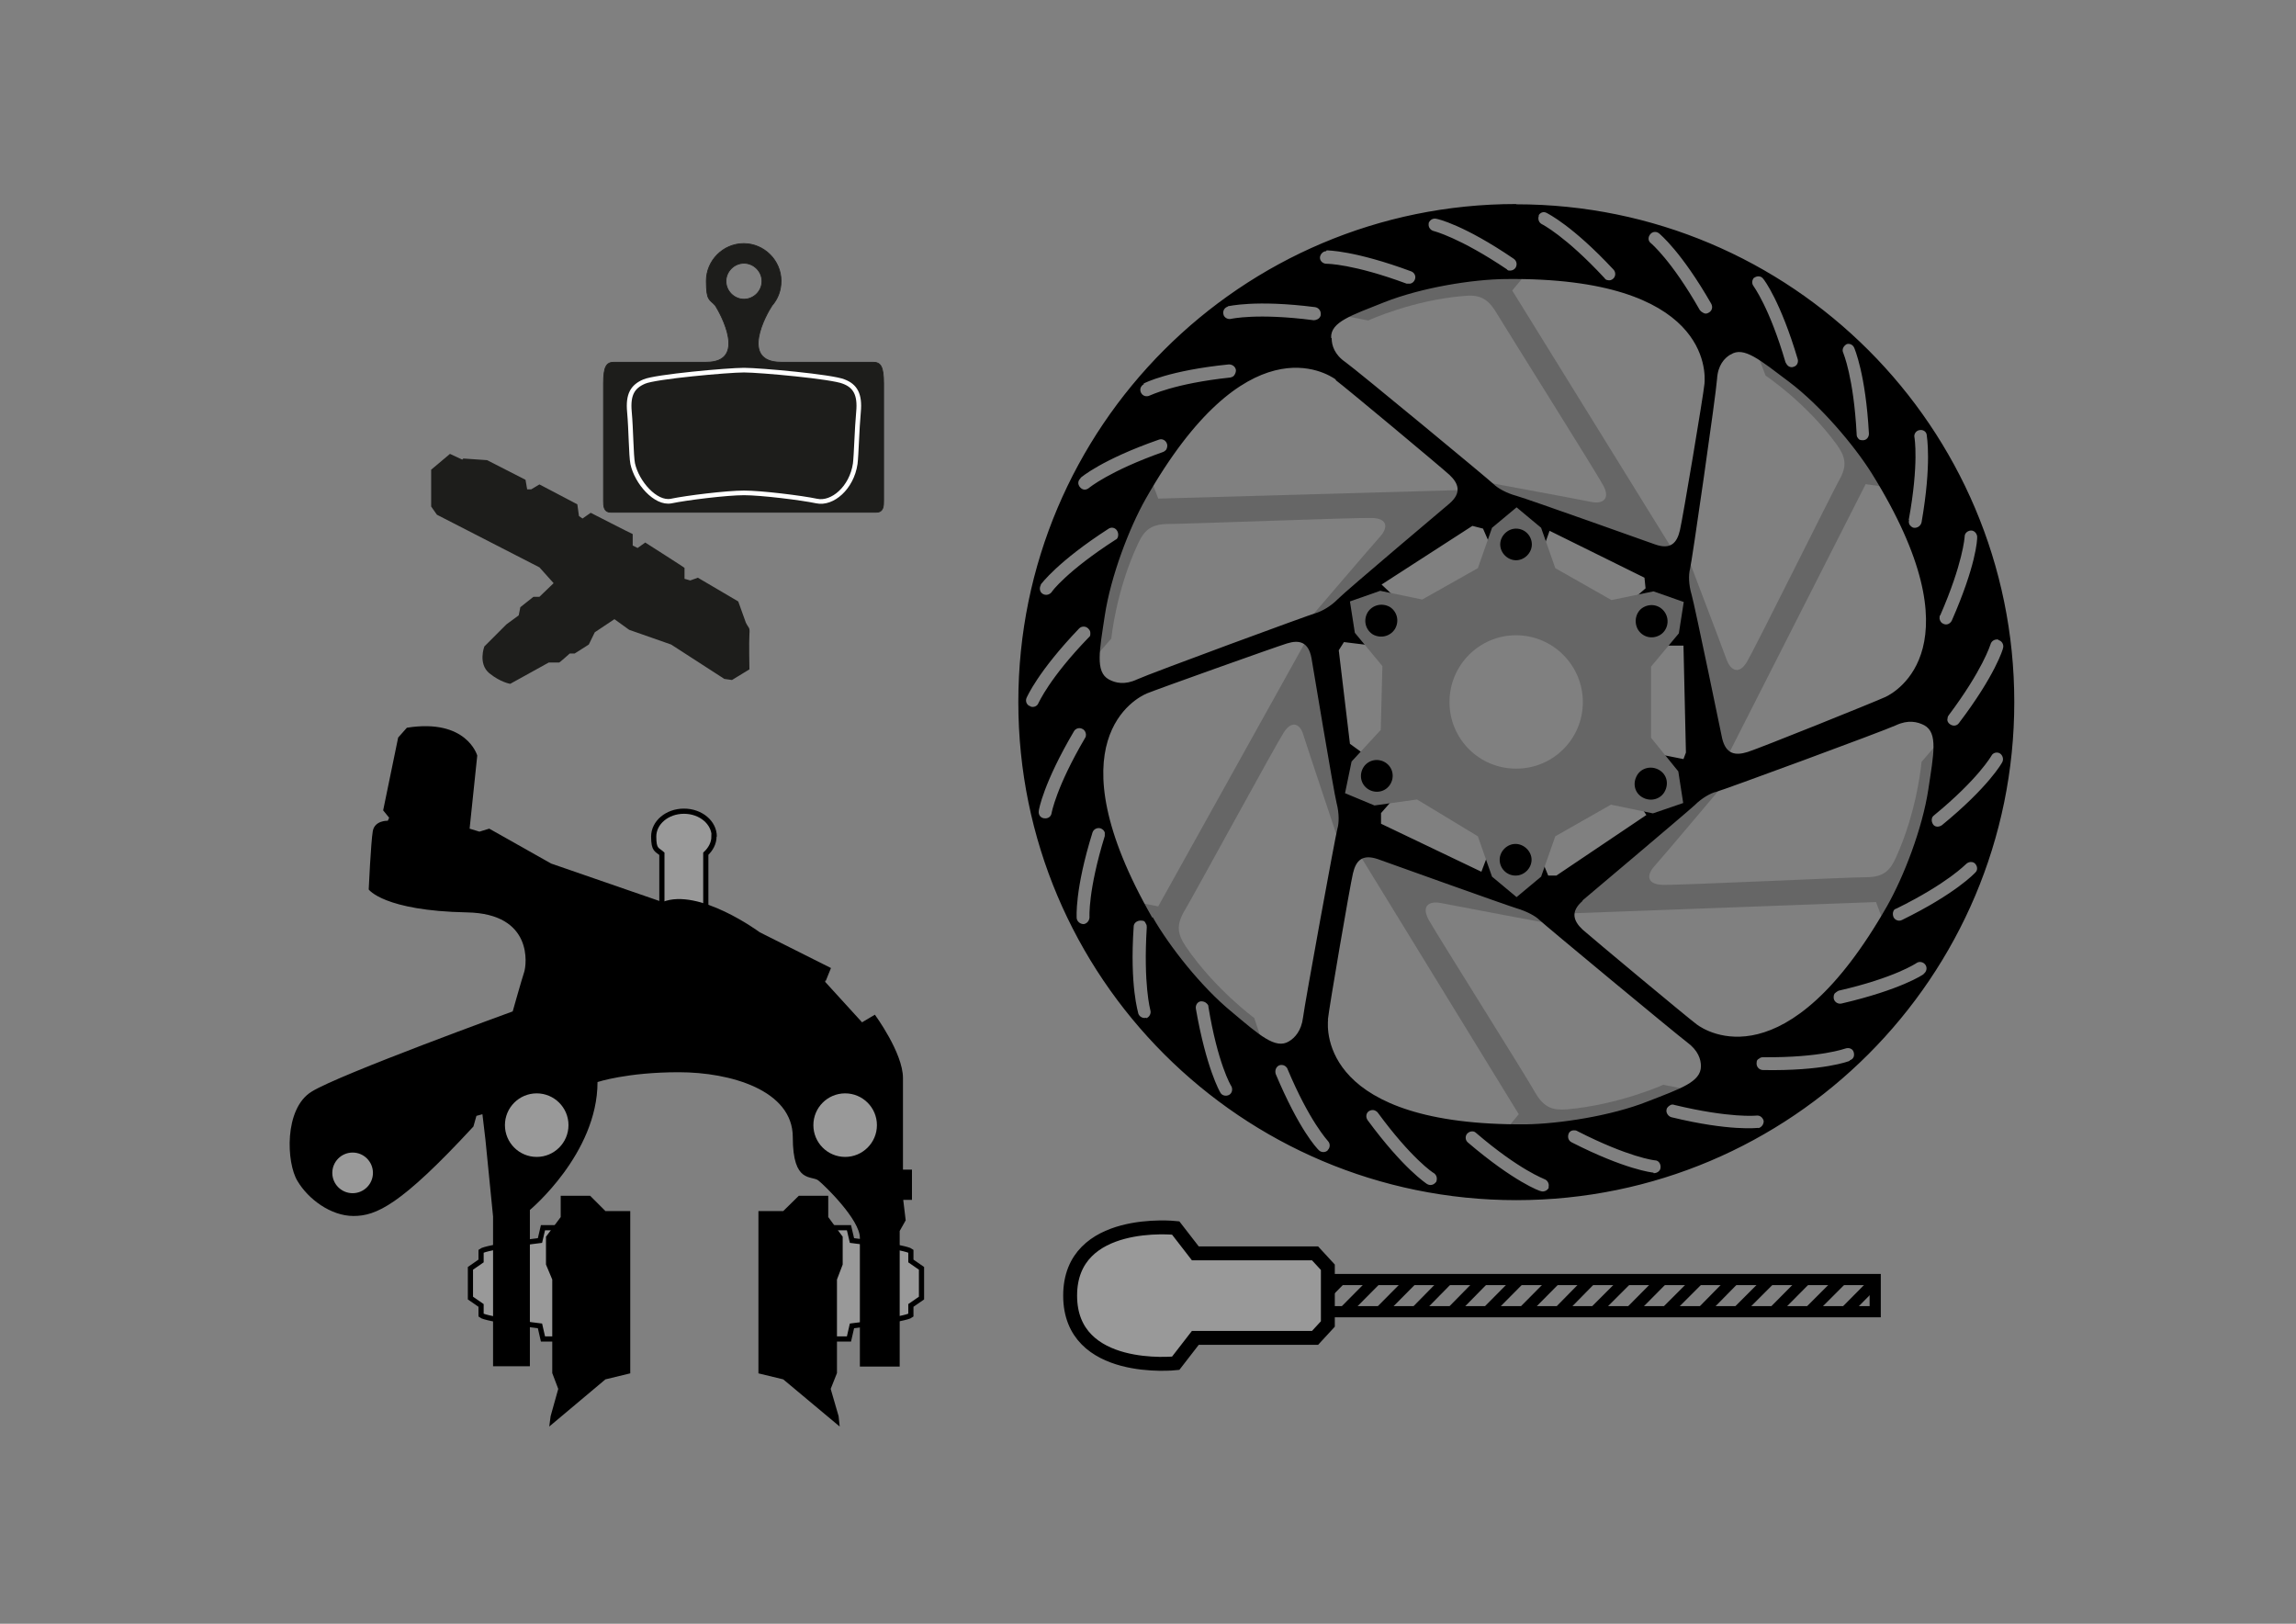
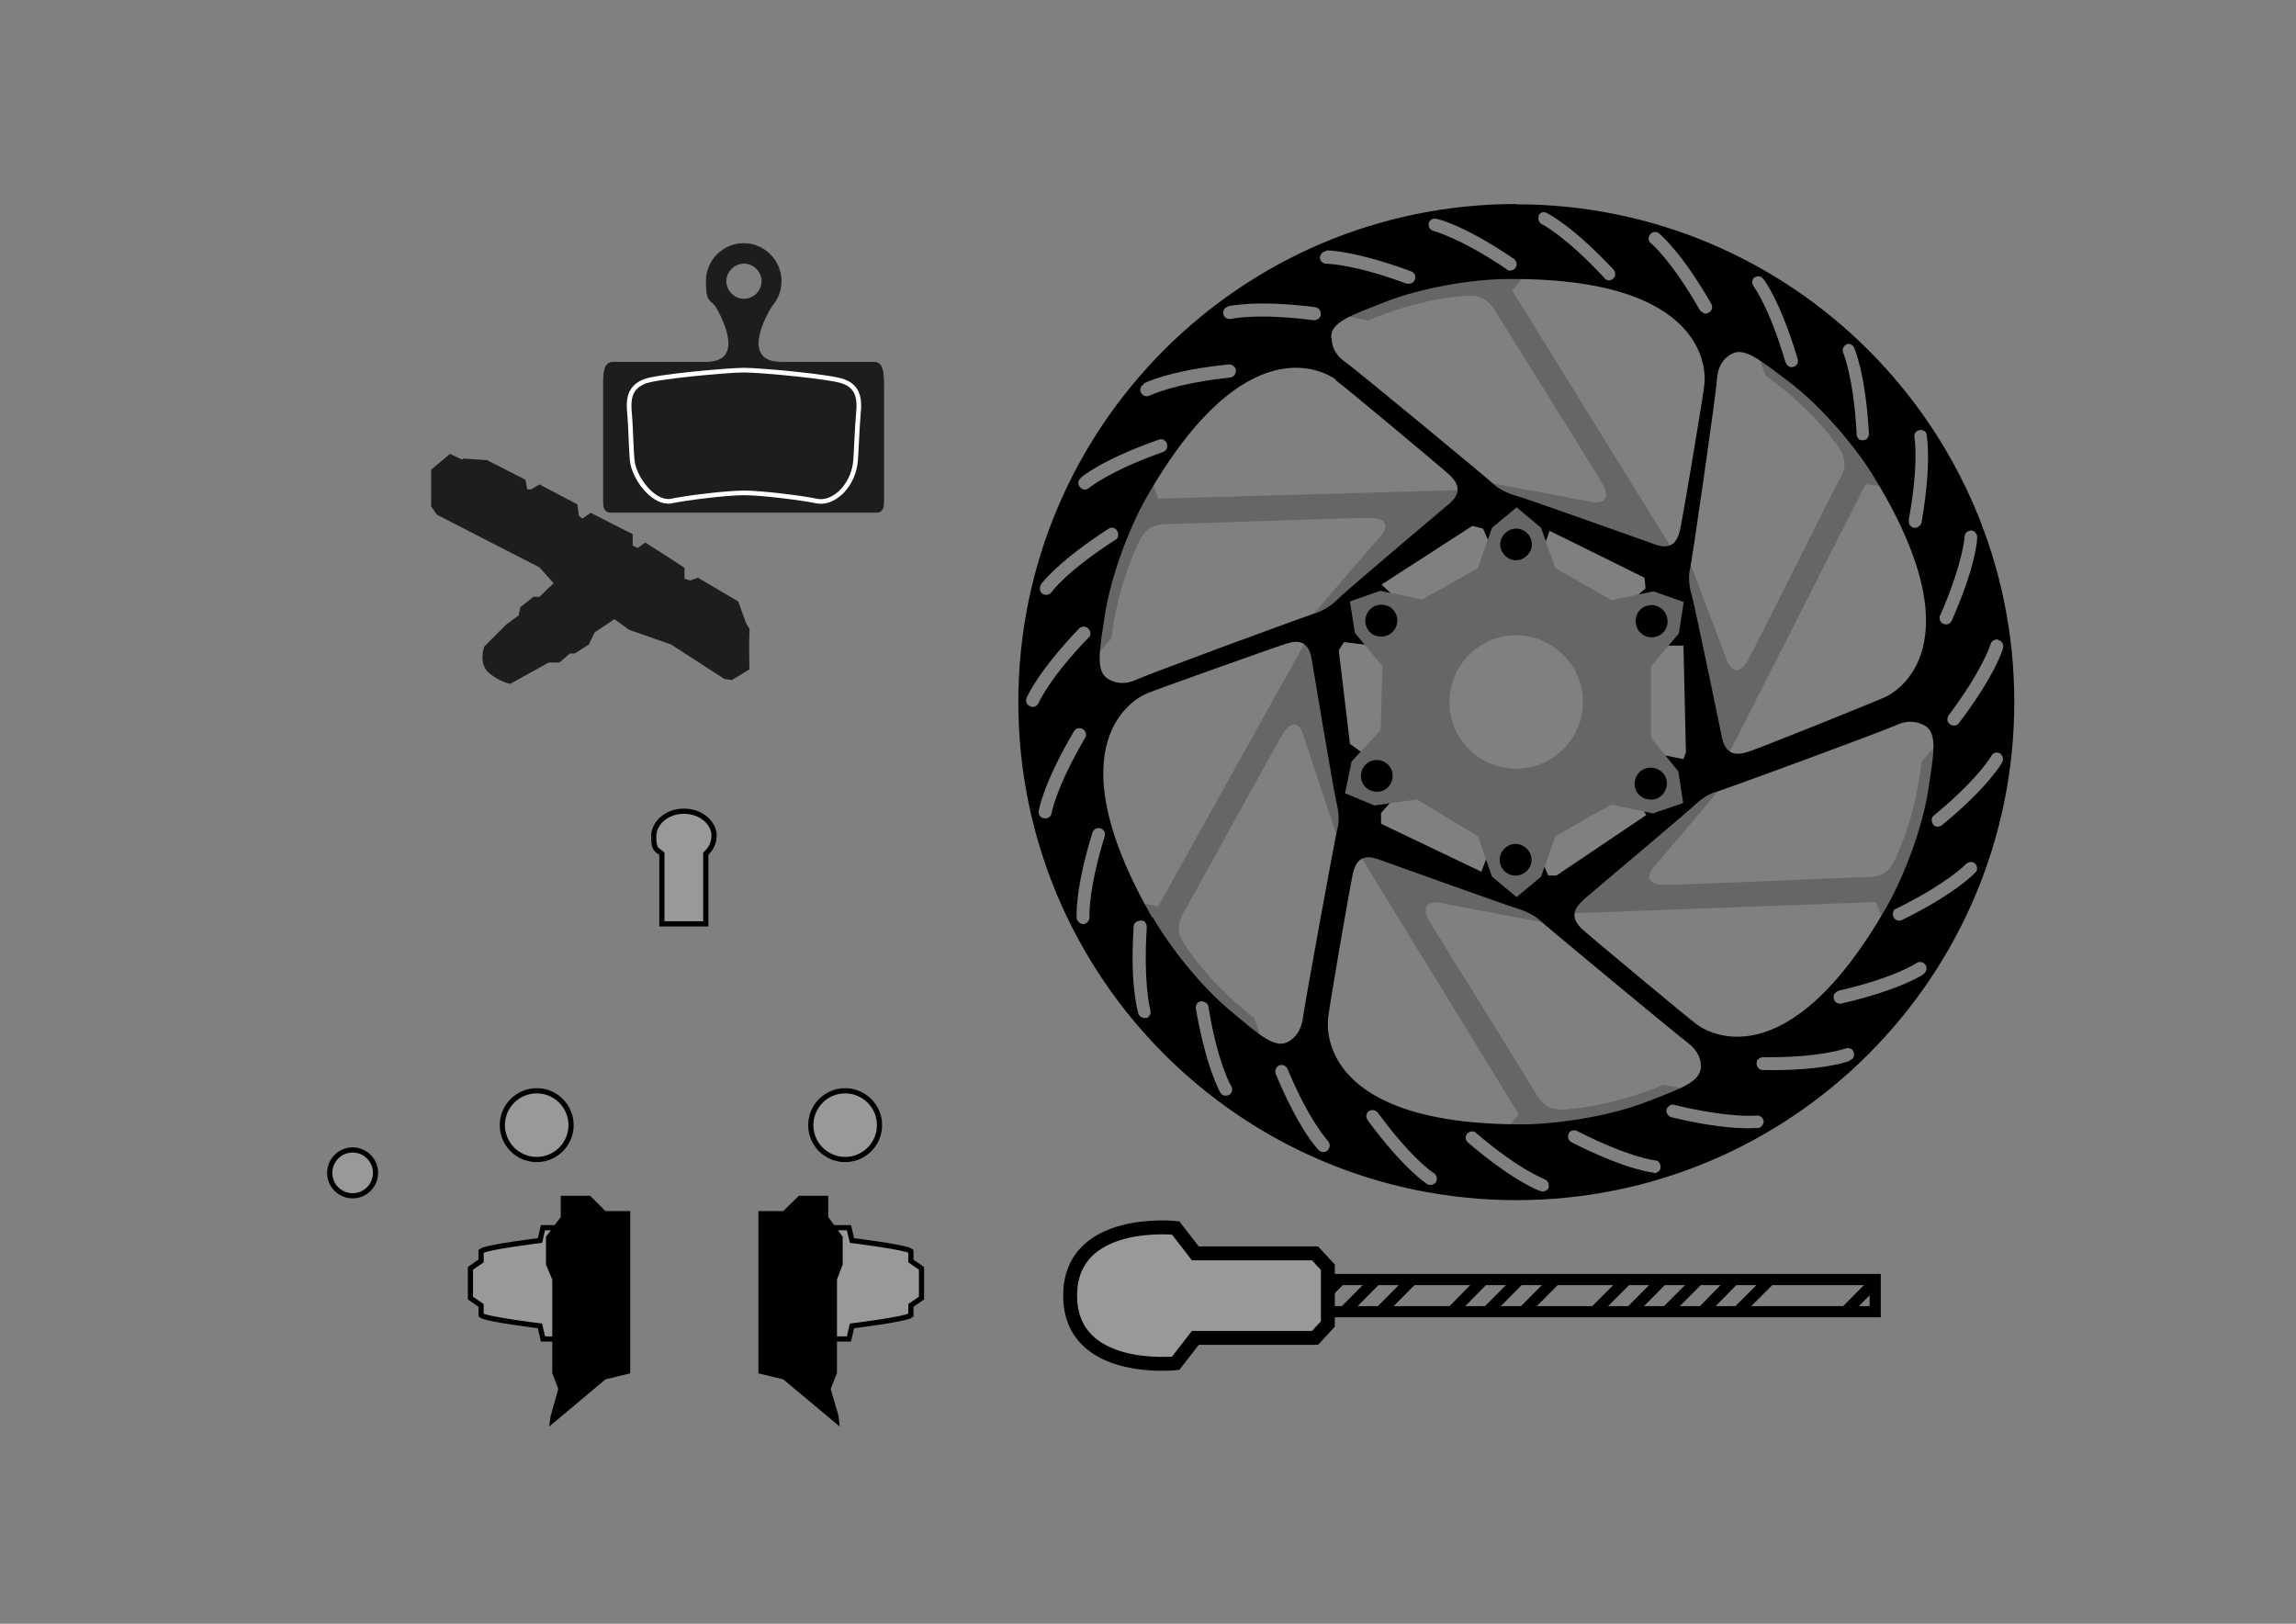
<svg xmlns="http://www.w3.org/2000/svg" id="Lag_1" version="1.1" viewBox="0 0 841.9 595.3">
  <rect x="0" y="0" width="841.9" height="595.3" fill="#808080" stroke="none" />
  <defs>
    <style>
      .st0 {
        stroke: #fff;
        stroke-width: 1.7px;
      }

      .st0, .st1, .st2, .st3, .st4, .st5 {
        stroke-miterlimit: 10;
      }

      .st0, .st2, .st6 {
        fill: #1d1d1b;
      }

      .st1 {
        stroke-width: 4.1px;
      }

      .st1, .st3, .st4, .st5 {
        stroke: #000;
      }

      .st1, .st4 {
        fill: none;
      }

      .st2 {
        stroke: #1d1d1b;
        stroke-width: .3px;
      }

      .st7 {
        fill: #666;
      }

      .st3 {
        stroke-width: 5.1px;
      }

      .st3, .st5 {
        fill: #999;
      }

      .st4 {
        stroke-width: 7px;
      }

      .st5 {
        stroke-width: 1.9px;
      }
    </style>
  </defs>
  <g>
    <path class="st6" d="M169.5,168.5l-4.5-2.1-6.9,5.8v13.5l2.1,3,37.6,19.3,5.2,5.8-2.6,2.5-2.6,2.5h-2.2l-4.8,3.8-.6,3-4.5,3.3-8.1,8.1s-2.4,6.3,1.8,9.8c4.2,3.4,7.7,3.9,7.7,3.9l14.1-7.8h3.8c0,.2,3.9-3.3,3.9-3.3h1.8l5.2-3.3,2.2-4.5,7.2-4.8,5.4,3.9,15.4,5.4,19.5,12.6,2.8.4,6.4-3.9s-.2-10.2,0-12.9-.2-2-1.3-4.2l-2.8-7.8-14.8-8.7-2.8,1-2.1-.6v-4c.2,0-14.4-9.3-14.4-9.3l-2.8,2-1.8-.9v-4.2c-.2,0-15.4-7.8-15.4-7.8l-3,2.1-1.3-.9-.6-4.3-13.9-7.3-3,1.8h-1.5l-.6-3.5-14.1-7.2-8.7-.6h0l-.3.3Z" />
    <g>
      <path class="st2" d="M320.2,132.8h-33.8c-15.3,0-5.4-17.7-3.3-20.8h0c2.1-2.4,3.3-5.5,3.3-9,0-7.5-6.2-13.7-13.7-13.7s-13.7,6.2-13.7,13.7,1.2,6.6,3.3,9h0c1.9,3,11.8,20.8-3.3,20.8h-33.8c-2.8,0-3.9,1.5-3.9,7.8v43c0,1.8,0,4.2,2.7,4.2h97.3c2.7,0,2.7-2.4,2.7-4.2v-43c0-6.3-1.1-7.8-3.9-7.8h-.1ZM272.8,96.5c3.6,0,6.6,3,6.6,6.6s-3,6.6-6.6,6.6-6.6-3-6.6-6.6,3-6.6,6.6-6.6Z" />
      <path class="st0" d="M309.4,139.9c-4.2-1.8-30.8-4.2-36.6-4.2s-32.6,2.4-36.6,4.2c-4.2,1.8-6,4.7-5.4,11.1.6,6.5.6,15.9,1.2,19,1.5,6.9,8.4,14.8,14.1,13.7,5.7-1.2,20.4-3,26.7-3s21,1.8,26.7,3,12.8-4.8,14.1-13.7c.4-3.2.6-12.6,1.2-19s-1.2-9.5-5.4-11.1h0Z" />
    </g>
  </g>
  <g>
    <path class="st7" d="M614.1,202.8l-59.6-96.3,6-7.2-35.2,3.5-35.8,12.3,12.2,2.4s16.2-7.5,35.2-9c5.1-.5,8.4.5,11.7,6s36.6,58.5,39.3,63.5-.3,6.9-4.5,6-43.3-8.1-43.3-8.1l3.6,9,70.6,18.2h0v-.2Z" />
    <path class="st7" d="M537.9,179.6l-113.2,3.2-3.3-8.8-14.7,32.2-7.3,37.2,8.1-9.3s1.7-17.7,9.9-35c2.2-4.7,4.7-7,11.1-7s69-2.4,74.7-2.2,5.8,3.6,2.8,6.9-28.8,33.5-28.8,33.5l9.6,1.5,51.2-52h0Z" />
    <path class="st7" d="M479.8,233.3l-55.1,99-9.3-1.8,20.2,29.1,28.2,25.3-3.9-11.7s-14.4-10.5-25.1-26.2c-2.8-4.3-3.8-7.5-.4-13.2s33.2-60.4,36.3-65.2c3-4.8,6.2-3.2,7.3,1.1,1.3,4.2,13.9,41.8,13.9,41.8l6.2-7.5-18.6-70.5h0l.2-.2Z" />
    <path class="st7" d="M497.7,312l59.2,96.5-6,7.2,35.2-3.4,35.9-12.2-12.1-2.4s-16.2,7.3-35.2,9c-5.1.4-8.4-.4-11.7-6-3.1-5.7-36.4-58.5-39.2-63.6-2.7-5.1.3-6.9,4.7-6s43.4,8.2,43.4,8.2l-3.4-9-70.7-18.3h0Z" />
    <path class="st7" d="M574.8,334.9l113.1-4.2,3.3,8.8,14.4-32.4,7.1-37.2-8.1,9.4s-1.5,17.8-9.4,35.1c-2.1,4.7-4.5,7.2-10.9,7.2s-68.9,3-74.7,2.8-5.9-3.6-2.9-6.9,28.5-33.6,28.5-33.6l-9.6-1.3-50.7,52.5h0v-.3Z" />
    <path class="st7" d="M632.8,278.5l51.3-101,9.3,1.3-21.3-28.3-29.1-24.3,4.4,11.5s14.9,9.9,26.1,25.3c3,4.2,4.1,7.5.9,13-3.1,5.7-30.9,61.7-33.8,66.6s-6,3.3-7.5-.8c-1.5-4.2-15.6-41.2-15.6-41.2l-5.9,7.8,21.3,69.7h0v.2Z" />
    <circle class="st4" cx="555.9" cy="199.6" r="5.8" />
    <path d="M555.9,74.8c-100.8,0-182.5,81.8-182.5,182.6s81.8,182.6,182.6,182.6,182.6-81.8,182.6-182.6-81.8-182.5-182.6-182.5h0ZM732.9,234.7c1.2.3,1.9,1.7,1.6,2.8,0,.4-2.9,10.1-16.2,27.6-.8,1.1-2.2,1.2-3.3.4-.6-.4-1.1-1.2-.9-1.9,0-.4.1-.9.4-1.3,12.6-16.8,15.3-25.9,15.4-26.1.3-1.2,1.6-2,2.9-1.7h0v.2ZM711.4,225.7c8.4-19.2,9-28.8,9-29,0-1.3,1.2-2.2,2.4-2.2s2.2,1.2,2.2,2.4-.4,10.3-9.3,30.6c-.6,1.2-1.9,1.8-3.1,1.2-.8-.3-1.2-1-1.4-1.8,0-.5,0-.9.1-1.3h0ZM513.3,277.5h-11.7l-6.6-4.8-4.1-34.3,1.9-3,12.2,1.5,7.5.9,5.2-13-11.1-10.5,33.3-21.5,3.9,1,6.4,14.7,12.9.5,5.1-14.4,34.8,17.2.4,3.9-9.4,8.2,3.1,12.8h20.2l.9,39.2-.9,2.4-12-2.4-12.1,7.5,10.5,15.4-33,22.2h-3l-6.1-14.8-13.2-.3-5.2,13.7-36.8-17.6v-3.9l7.7-8.8-.9-12h0v.3ZM489.7,139.3c3.4,2.5,38.4,31.7,41.8,34.8,3.4,3.2,4.5,6.6,0,10.5,0,0-38.2,32.2-40.9,35s-6,4.5-7.9,5.1c-2.1.5-61.3,22.3-65.8,24.4s-7.9,1.3-10.3,0c-5.1-2.8-3.4-10.7-1.5-23.4,2.2-14.5,9-32.2,15-42.8,36.8-64.8,66.3-46.2,69.8-43.7h0ZM488.1,123.8c-.2-5.8,7.5-8.2,19.5-13,13.7-5.4,32.4-8.4,44.6-8.5,74.6-.8,73.2,34.2,72.8,38.4s-7.9,49-9,53.7-3.4,7.2-9.1,5.2c0,0-47.1-16.8-50.8-17.8s-6.9-2.8-8.4-4.3-50.1-41.7-54.3-44.7c-4.1-2.8-5.1-6.2-5.1-8.8h0ZM580.3,330.1s38.2-32.2,41.1-34.9c2.7-2.7,6-4.5,7.9-4.9s61.4-22.3,65.9-24.4,7.9-1.3,10.4,0c5.1,2.8,3.4,10.7,1.5,23.4-2.2,14.6-9.1,32.2-15.1,42.8-36.9,64.8-66.3,46.1-69.8,43.5s-38.4-31.7-41.9-34.8c-3.4-3.2-4.5-6.6,0-10.5h0ZM699.9,190.6c3.8-20.7,2.1-30.2,2.1-30.2-.3-1.3.6-2.5,1.8-2.7,1.4-.3,2.6.6,2.7,1.8,0,.5,1.9,10.2-1.9,32-.3,1.3-1.5,2.1-2.7,2-.8,0-1.5-.8-1.8-1.3-.1-.5-.3-.9-.1-1.3h0v-.2ZM676.8,126.3c1.2-.6,2.6,0,3.1,1.2.1.3,4.2,9.5,5.4,31.5,0,1.3-.9,2.4-2.2,2.4s-1.5-.3-1.9-.9c-.3-.3-.4-.8-.4-1.3-1.1-21-4.9-29.7-4.9-29.8-.6-1.2,0-2.5,1.2-3.2h-.1ZM643.3,101.8c1.1-.8,2.6-.6,3.3.5.3.3,6.3,8.2,12.6,29.4.3,1.2-.3,2.5-1.6,2.8-.8.3-1.6,0-2.1-.5-.3-.3-.6-.8-.8-1.2-5.9-20.2-11.7-27.8-11.7-27.9-.8-1-.6-2.5.4-3.3h0l-.2.2ZM634.6,130c4.8-3.2,10.9,2.1,21.3,9.9,11.7,8.8,24,23.4,30.4,33.6,39.4,63.3,8.9,80.2,5.1,82-3.9,1.8-46.1,18.8-50.6,20.2s-7.9.8-9.3-4.9c0,0-10.1-49-11.2-52.7s-1.2-7.3-.6-9.5c.6-2,9.6-64.5,9.9-69.6s2.7-7.7,4.9-9h0ZM605.1,85.9c.8-1,2.2-1.2,3.3-.3.3.3,8.1,6.6,19.1,25.8.6,1.2.3,2.5-.9,3.2-.8.5-1.5.5-2.2,0-.4-.2-.8-.5-1.1-.9-10.4-18.3-17.9-24.5-17.9-24.5-1.1-.8-1.2-2.2-.3-3.3h0ZM564.1,79.1c.6-1.2,1.9-1.7,3.1-1,.3.2,9.3,4.5,24.4,20.7.9.9.9,2.4,0,3.3-.6.6-1.4.8-2.1.6-.4,0-.9-.3-1.2-.8-14.4-15.5-22.9-19.7-22.9-19.7-1.2-.6-1.6-2-1.1-3.2h-.3ZM523.8,82c.3-1.2,1.5-2.1,2.8-1.8.4,0,10.2,2.2,28.5,14.7,1.1.8,1.3,2.2.6,3.3-.4.6-1.2,1-1.9,1s-.9,0-1.3-.5c-17.4-11.7-26.8-14-26.8-14-1.2-.3-2.1-1.5-1.8-2.8h0ZM486.4,91.8c.4,0,10.3,0,31.1,7.7,1.2.5,1.8,1.8,1.3,3-.3.8-.9,1.3-1.7,1.5h-1.3c-19.7-7.3-29.2-7.3-29.4-7.3-1.3,0-2.4-1-2.4-2.2s1.1-2.4,2.2-2.4h0l.2-.2ZM450.1,112.3c.4,0,10.1-2.5,32.1.3,1.3.2,2.2,1.3,2.1,2.7,0,.8-.6,1.5-1.3,1.8-.4.2-.9.3-1.3.3-20.8-2.7-30.2-.5-30.3-.5-1.2.3-2.6-.5-2.8-1.7-.3-1.2.4-2.5,1.7-2.8h0ZM419.4,140.6c.3-.2,9.3-4.8,31.2-7,1.3,0,2.4.8,2.6,2.1,0,.8-.3,1.5-.8,2.1-.3.3-.8.5-1.2.6-20.8,2.2-29.4,6.6-29.6,6.6-1.2.6-2.6.2-3.2-1s-.2-2.5,1.1-3.2h-.2ZM396.1,175.3c.3-.3,7.9-6.8,28.8-14.1,1.2-.5,2.6.2,3,1.5.3.8,0,1.7-.3,2.2-.3.3-.6.6-1.1.8-19.8,7-27.2,13.2-27.2,13.2-1.1.9-2.4.8-3.3-.3s-.8-2.4.3-3.3h-.3ZM381.6,214.3c.3-.3,6.2-8.4,24.8-20.4,1.1-.8,2.6-.5,3.3.8.4.8.4,1.5.2,2.2-.2.5-.4.8-.9,1-17.7,11.4-23.4,19-23.4,19.2-.8,1-2.2,1.3-3.3.6s-1.3-2.2-.6-3.3h0ZM377.7,258.9c-1.2-.4-1.8-1.8-1.3-3,.2-.4,4.1-9.6,19.3-25.5.9-.9,2.4-.9,3.3,0s.8,1.3.8,2.1-.3.9-.6,1.2c-14.6,15.1-18.3,24-18.4,24-.4,1.2-1.8,1.8-3,1.3h0v-.2ZM382.8,300c-1.3-.2-2.1-1.3-1.9-2.7,0-.4,1.7-10.2,12.9-29.2.6-1.1,2.1-1.5,3.2-.8.8.4,1.1,1.2,1.2,1.9,0,.4,0,.9-.3,1.3-10.7,18.2-12.3,27.6-12.3,27.6-.2,1.3-1.3,2.1-2.7,1.9h0ZM405.1,306.5c-6.2,20.1-5.6,29.7-5.6,29.7,0,1.3-.9,2.4-2.1,2.6-1.3,0-2.4-.9-2.6-2.1,0-.4-.8-10.3,5.8-31.5.4-1.2,1.7-1.9,3-1.5.8.3,1.3.9,1.5,1.5v1.3h-.1ZM420.4,373.1c-1.2.4-2.6-.3-3-1.5,0-.4-3.2-9.9-1.7-31.9,0-1.3,1.2-2.2,2.6-2.2s1.5.4,1.9,1.2c.3.4.3.9.3,1.3-1.3,21,1.3,30.2,1.3,30.3.4,1.2-.3,2.6-1.5,3h0v-.2ZM422.5,336.4c-37.1-64.7-5.8-80.6-1.9-82.2s46.8-16.9,51.3-18.3,7.9-.6,9,5.4c0,0,8.2,49.3,9.2,53.1s.9,7.5.3,9.4-12,64.2-12.6,69.2c-.6,4.9-3,7.5-5.2,8.8-4.9,3-10.9-2.4-20.8-10.7-11.4-9.3-23.1-24.3-29.1-34.8h0ZM450.7,401.4c-1.1.6-2.6.3-3.2-.8-.2-.3-5.2-9-9-30.8-.2-1.3.6-2.6,1.9-2.7.8,0,1.5.2,2.1.8s.6.8.6,1.2c3.4,20.7,8.2,28.9,8.4,29.1.6,1.1.3,2.6-.8,3.2h-.1ZM486.9,421.7c-.9.9-2.4.9-3.3,0s-7.2-7.5-15.8-27.9c-.4-1.2,0-2.6,1.2-3.2.8-.3,1.5-.2,2.2.2.3.3.8.6.9,1.1,8.1,19.3,14.7,26.2,14.8,26.4.9.9.9,2.4,0,3.3h-.1ZM486.9,373.9c.4-4.2,8.1-49.1,9.2-53.7,1.1-4.7,3.4-7.2,9.2-5.2,0,0,47.1,16.9,50.8,18s6.9,2.8,8.4,4.3,50.1,41.8,54.1,44.8c4.1,3,5.1,6.3,5.1,8.8,0,5.8-7.5,8.2-19.5,12.9-13.6,5.4-32.6,8.2-44.6,8.4-74.6.6-73.1-34.3-72.6-38.6h0v.2ZM526.6,433.3c-.8,1.1-2.1,1.5-3.3.8-.3-.2-8.7-5.6-21.8-23.4-.8-1.1-.6-2.6.4-3.3.6-.4,1.5-.6,2.2-.3.4.2.8.4,1.1.8,12.4,16.9,20.4,22.2,20.6,22.2,1.1.8,1.3,2.1.8,3.3h0ZM568,435.2c-.4,1.2-1.8,1.9-3,1.5-.4,0-9.8-3.4-26.7-17.8-1.1-.9-1.1-2.4-.3-3.3.6-.6,1.3-.9,2.1-.8.4,0,.9.3,1.2.6,16,13.7,25,16.8,25,16.9,1.2.4,1.9,1.8,1.5,3h.2ZM606.3,429.9c-.4,0-10.4-1.1-30-11.1-1.2-.6-1.6-1.9-1.1-3.2.3-.8,1.1-1.2,1.8-1.2s.9,0,1.4.3c18.8,9.6,28.2,10.7,28.4,10.7,1.4,0,2.2,1.3,2.1,2.6,0,1.3-1.4,2.2-2.6,2.1h0v-.2ZM644.7,413.5c-.4,0-10.4,1.3-31.8-3.9-1.2-.3-2.1-1.7-1.8-2.8.1-.8.8-1.3,1.5-1.7.4-.2.9-.2,1.4,0,20.4,4.9,30,3.9,30,3.9,1.4-.2,2.4.8,2.7,1.9.1,1.3-.8,2.4-1.9,2.7h0ZM678.3,388.9c-.4.2-9.8,3.8-31.8,3.4-1.4,0-2.4-1.1-2.4-2.4s.4-1.5,1.1-1.9c.3-.3.8-.4,1.4-.4,21,.2,30-3.2,30.1-3.2,1.2-.4,2.6,0,3,1.3s0,2.6-1.4,3h0v.2ZM705.4,357.1c-.3.3-8.6,5.8-30.1,10.8-1.2.3-2.6-.4-2.9-1.8-.1-.8,0-1.7.6-2.1.3-.3.8-.6,1.2-.8,20.6-4.7,28.5-10.1,28.5-10.1,1.1-.8,2.6-.4,3.3.6.8,1.1.4,2.6-.6,3.3h0ZM724.3,319.9c-.3.3-7.1,7.7-26.9,17.4-1.2.6-2.6,0-3.1-1.1-.3-.8-.3-1.5,0-2.2.1-.4.6-.8,1.1-.9,18.9-9.3,25.4-16.3,25.5-16.3.9-.9,2.4-1.1,3.3-.2.9.9,1.1,2.4.1,3.3h0ZM734.2,279.4c-.1.3-5.1,9.2-22.1,23.1-1.1.8-2.6.8-3.3-.3-.4-.6-.6-1.5-.4-2.1,0-.4.4-.9.8-1.2,16.2-13.3,21-21.8,21-21.8.6-1.2,2.1-1.5,3.1-.9s1.5,2.1.9,3.2h0Z" />
    <path class="st7" d="M605.4,270.5v-26.1l10.2-12.2,1.8-11.5-11.1-3.9-15.4,3.2-20.6-11.7-5.2-14.8-9-7.5-9,7.5-5.2,14.8-20.4,11.5-15.4-3.2-11.1,3.9,1.8,11.5,10.1,12.2-.6,23.4-10.7,11.6-2.4,11.6,10.8,4.5,15.6-2.2,22.3,13.5,5.2,14.8,9,7.5,9-7.5,5.2-14.8,20.4-11.6,15.4,3.2,11.1-3.8-1.8-11.6-9.9-12.2h0v-.2ZM507.6,289.6c-2.8,1.5-6.4.4-7.9-2.4s-.4-6.4,2.4-7.9,6.4-.4,7.9,2.4.4,6.4-2.4,7.9ZM511.5,230.6c-1.7,2.7-5.2,3.6-8.1,2-2.7-1.7-3.6-5.2-1.9-8.1,1.7-2.7,5.2-3.6,8.1-2,2.7,1.7,3.6,5.2,1.9,8.1ZM555.9,193.8c3.3,0,5.8,2.7,5.8,5.8s-2.7,5.8-5.8,5.8-5.8-2.7-5.8-5.8,2.7-5.8,5.8-5.8ZM555.7,321c-3.3,0-5.8-2.7-5.8-5.8s2.7-5.8,5.8-5.8,5.9,2.7,5.9,5.8-2.7,5.8-5.8,5.8h0ZM555.9,281.8c-13.5,0-24.4-10.9-24.4-24.4s10.9-24.5,24.4-24.5,24.5,11,24.5,24.5-10.9,24.4-24.4,24.4h0ZM602.5,222.7c2.9-1.7,6.4-.8,8.1,2s.8,6.5-1.9,8.1c-2.9,1.7-6.4.8-8.1-2-1.6-2.8-.8-6.5,1.9-8.1ZM610.3,290.4c-1.6,2.7-5.2,3.6-8.1,1.9s-3.6-5.2-1.9-8.1c1.6-2.7,5.2-3.6,8.1-1.9s3.6,5.2,1.9,8.1Z" />
  </g>
  <g>
    <rect class="st1" x="479.7" y="469.1" width="207.9" height="11.8" />
    <line class="st1" x1="479.7" y1="481.1" x2="491.5" y2="469.1" />
    <line class="st1" x1="492.7" y1="481.1" x2="504.6" y2="469.1" />
    <line class="st1" x1="505.9" y1="481.1" x2="517.8" y2="469.1" />
-     <line class="st1" x1="519" y1="481.1" x2="530.8" y2="469.1" />
    <line class="st1" x1="532.2" y1="481.1" x2="544" y2="469.1" />
    <line class="st1" x1="545.2" y1="481.1" x2="557.1" y2="469.1" />
    <line class="st1" x1="558.4" y1="481.1" x2="570.3" y2="469.1" />
-     <line class="st1" x1="571.5" y1="481.1" x2="583.3" y2="469.1" />
    <line class="st1" x1="584.5" y1="481.1" x2="596.5" y2="469.1" />
    <line class="st1" x1="597.7" y1="481.1" x2="609.6" y2="469.1" />
    <line class="st1" x1="610.8" y1="481.1" x2="622.8" y2="469.1" />
    <line class="st1" x1="624" y1="481.1" x2="635.8" y2="469.1" />
    <line class="st1" x1="637" y1="481.1" x2="649" y2="469.1" />
-     <line class="st1" x1="650.2" y1="481.1" x2="662.1" y2="469.1" />
-     <line class="st1" x1="663.3" y1="481.1" x2="675.3" y2="469.1" />
    <line class="st1" x1="676.5" y1="481.1" x2="687.3" y2="470.2" />
    <path class="st3" d="M486.9,475.1v10.3l-4.7,5.1h-43.9l-7.2,9.3s-38.7,4.2-38.7-24.8,38.7-24.8,38.7-24.8l7.2,9.3h43.9l4.7,5.1v10.3h0Z" />
  </g>
  <g>
    <path class="st5" d="M261.9,306.7c0-5.1-4.9-9.3-11.1-9.3s-11.1,4.2-11.1,9.3,1.2,4.7,3,6.3v25.7h16.1v-25.7c1.8-1.7,3-3.9,3-6.3h.1Z" />
    <path class="st5" d="M209.4,490.9h-10.3l-1.1-4.8s-19.7-2.4-21.6-3.9v-3.6l-3.9-2.7v-10.9l3.9-2.7v-3.6c1.9-1.5,21.6-3.9,21.6-3.9l1.1-4.7h10.3v40.8h0Z" />
    <path class="st5" d="M301,490.9h10.3l1.1-4.8s19.7-2.4,21.6-3.9v-3.6l3.9-2.7v-10.9l-3.9-2.7v-3.6c-1.9-1.5-21.6-3.9-21.6-3.9l-1.1-4.7h-10.3v40.8h0Z" />
-     <path d="M302.8,359.6l1.9-4.7-26.1-13.1s-22.3-16.5-35.7-11.1l-40.8-14.1-22.7-12.8-3.6,1.1-3.6-1.1,2.8-26.8s-3.8-13.7-25.8-10.2l-3.2,3.6-5.5,26.7,2.2,2.7-.5,1.1s-4.8-.2-5.5,3.8-1.5,21.4-1.5,21.4c0,0,5.5,7.8,36,8.4,24.4.4,21.9,19.2,21,21.9-.9,2.7-4.2,14.4-4.2,14.4,0,0-63.6,23.1-73.7,29.4-10.2,6.2-9.3,26.2-5.2,32.8,3.9,6.6,12.2,12.8,20.5,12.8s17.2-3.8,44-32.8l1.1-3.9,2.2-.6,1.1,9.3,2.8,28.2v54.9h13.5v-57.3s24.8-20.6,24.8-46.9c0,0,10.8-3.6,29.8-3.6s41.8,6.6,41.8,23.8,6.9,13.9,9.4,15.9,15.2,14.4,15.2,21v47.2h14.6v-49.7l2.2-3.9-.9-7.5h3.2v-11.1h-3.3v-33.6c0-9.2-10.3-23.2-10.3-23.2l-4.7,2.8-13.5-14.8h0v-.5Z" />
    <circle class="st5" cx="129.3" cy="430" r="8.4" />
    <circle class="st5" cx="196.8" cy="412.5" r="12.6" />
    <circle class="st5" cx="309.9" cy="412.5" r="12.6" />
    <polygon points="216.4 438.4 205.6 438.4 205.6 446.2 200.2 453.4 200.2 463.6 202.5 469.1 202.5 503.4 204.7 509.2 201.9 519.2 201.4 523 222 505.7 231.1 503.5 231.1 444 222 444 216.4 438.4" />
    <polygon points="292.9 438.4 303.7 438.4 303.7 446.2 309 453.4 309 463.6 306.9 469.1 306.9 503.4 304.6 509.2 307.5 519.2 307.9 523 287.2 505.7 278.1 503.5 278.1 444 287.2 444 292.9 438.4" />
  </g>
</svg>